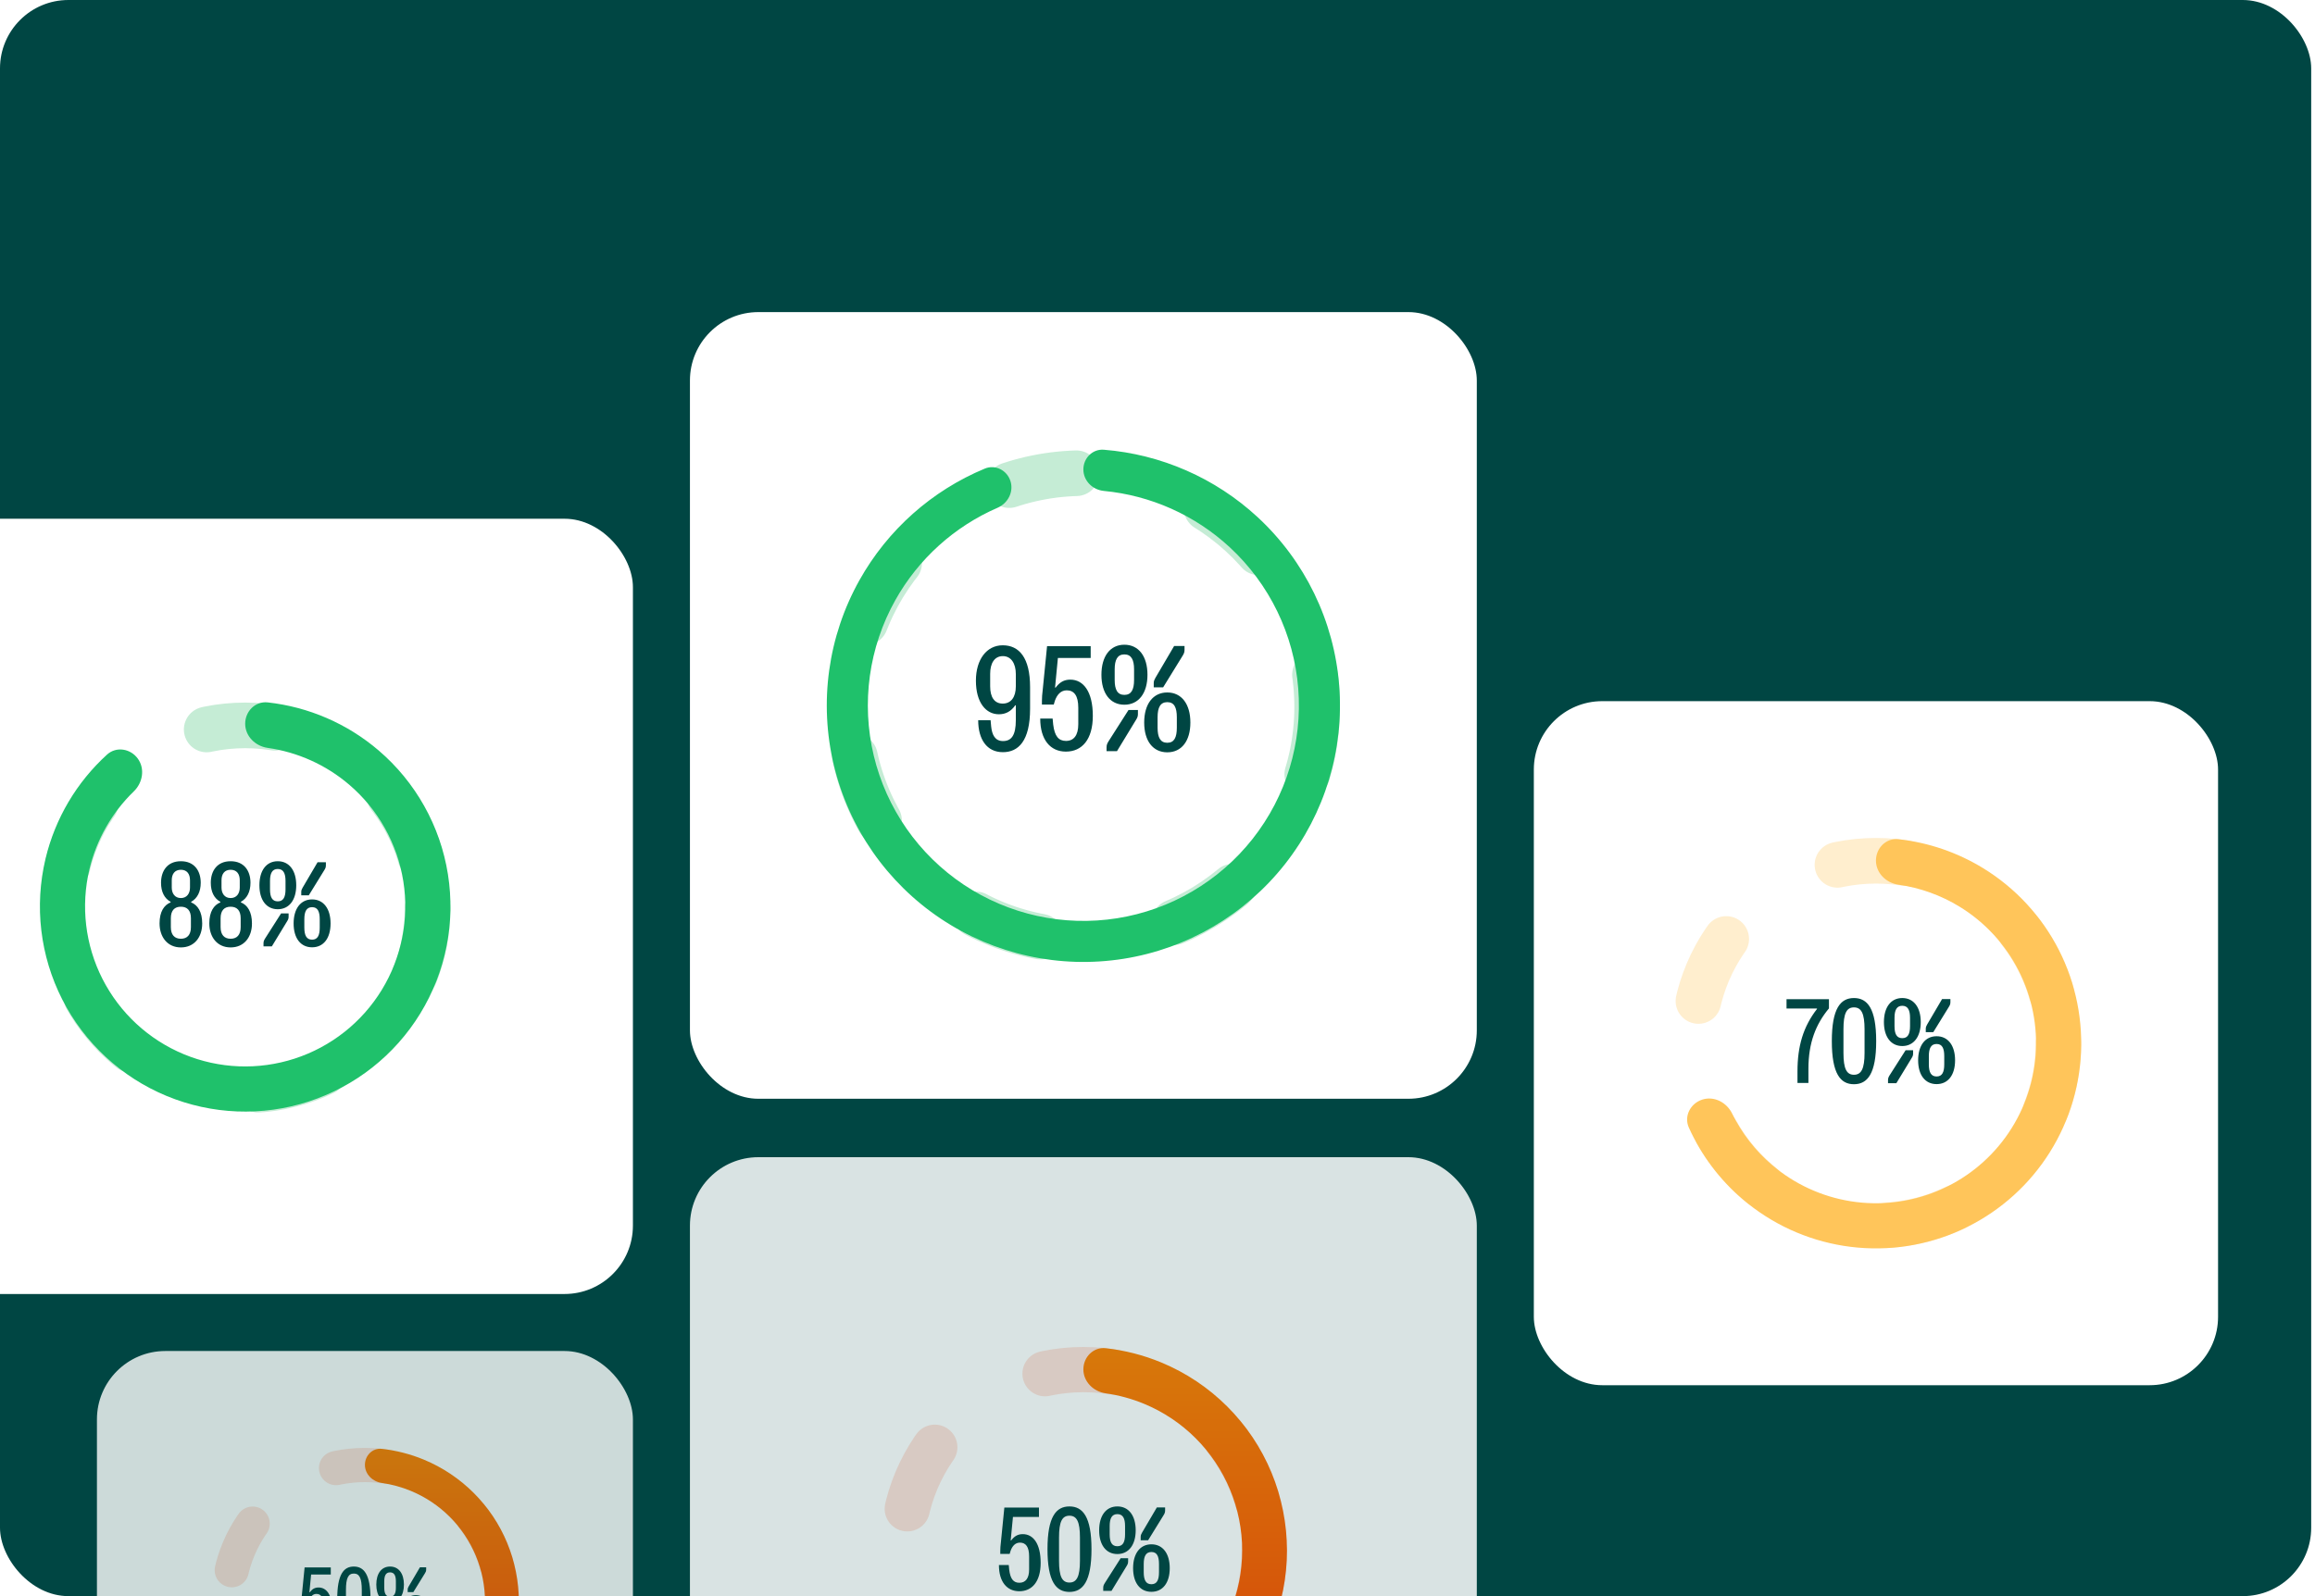
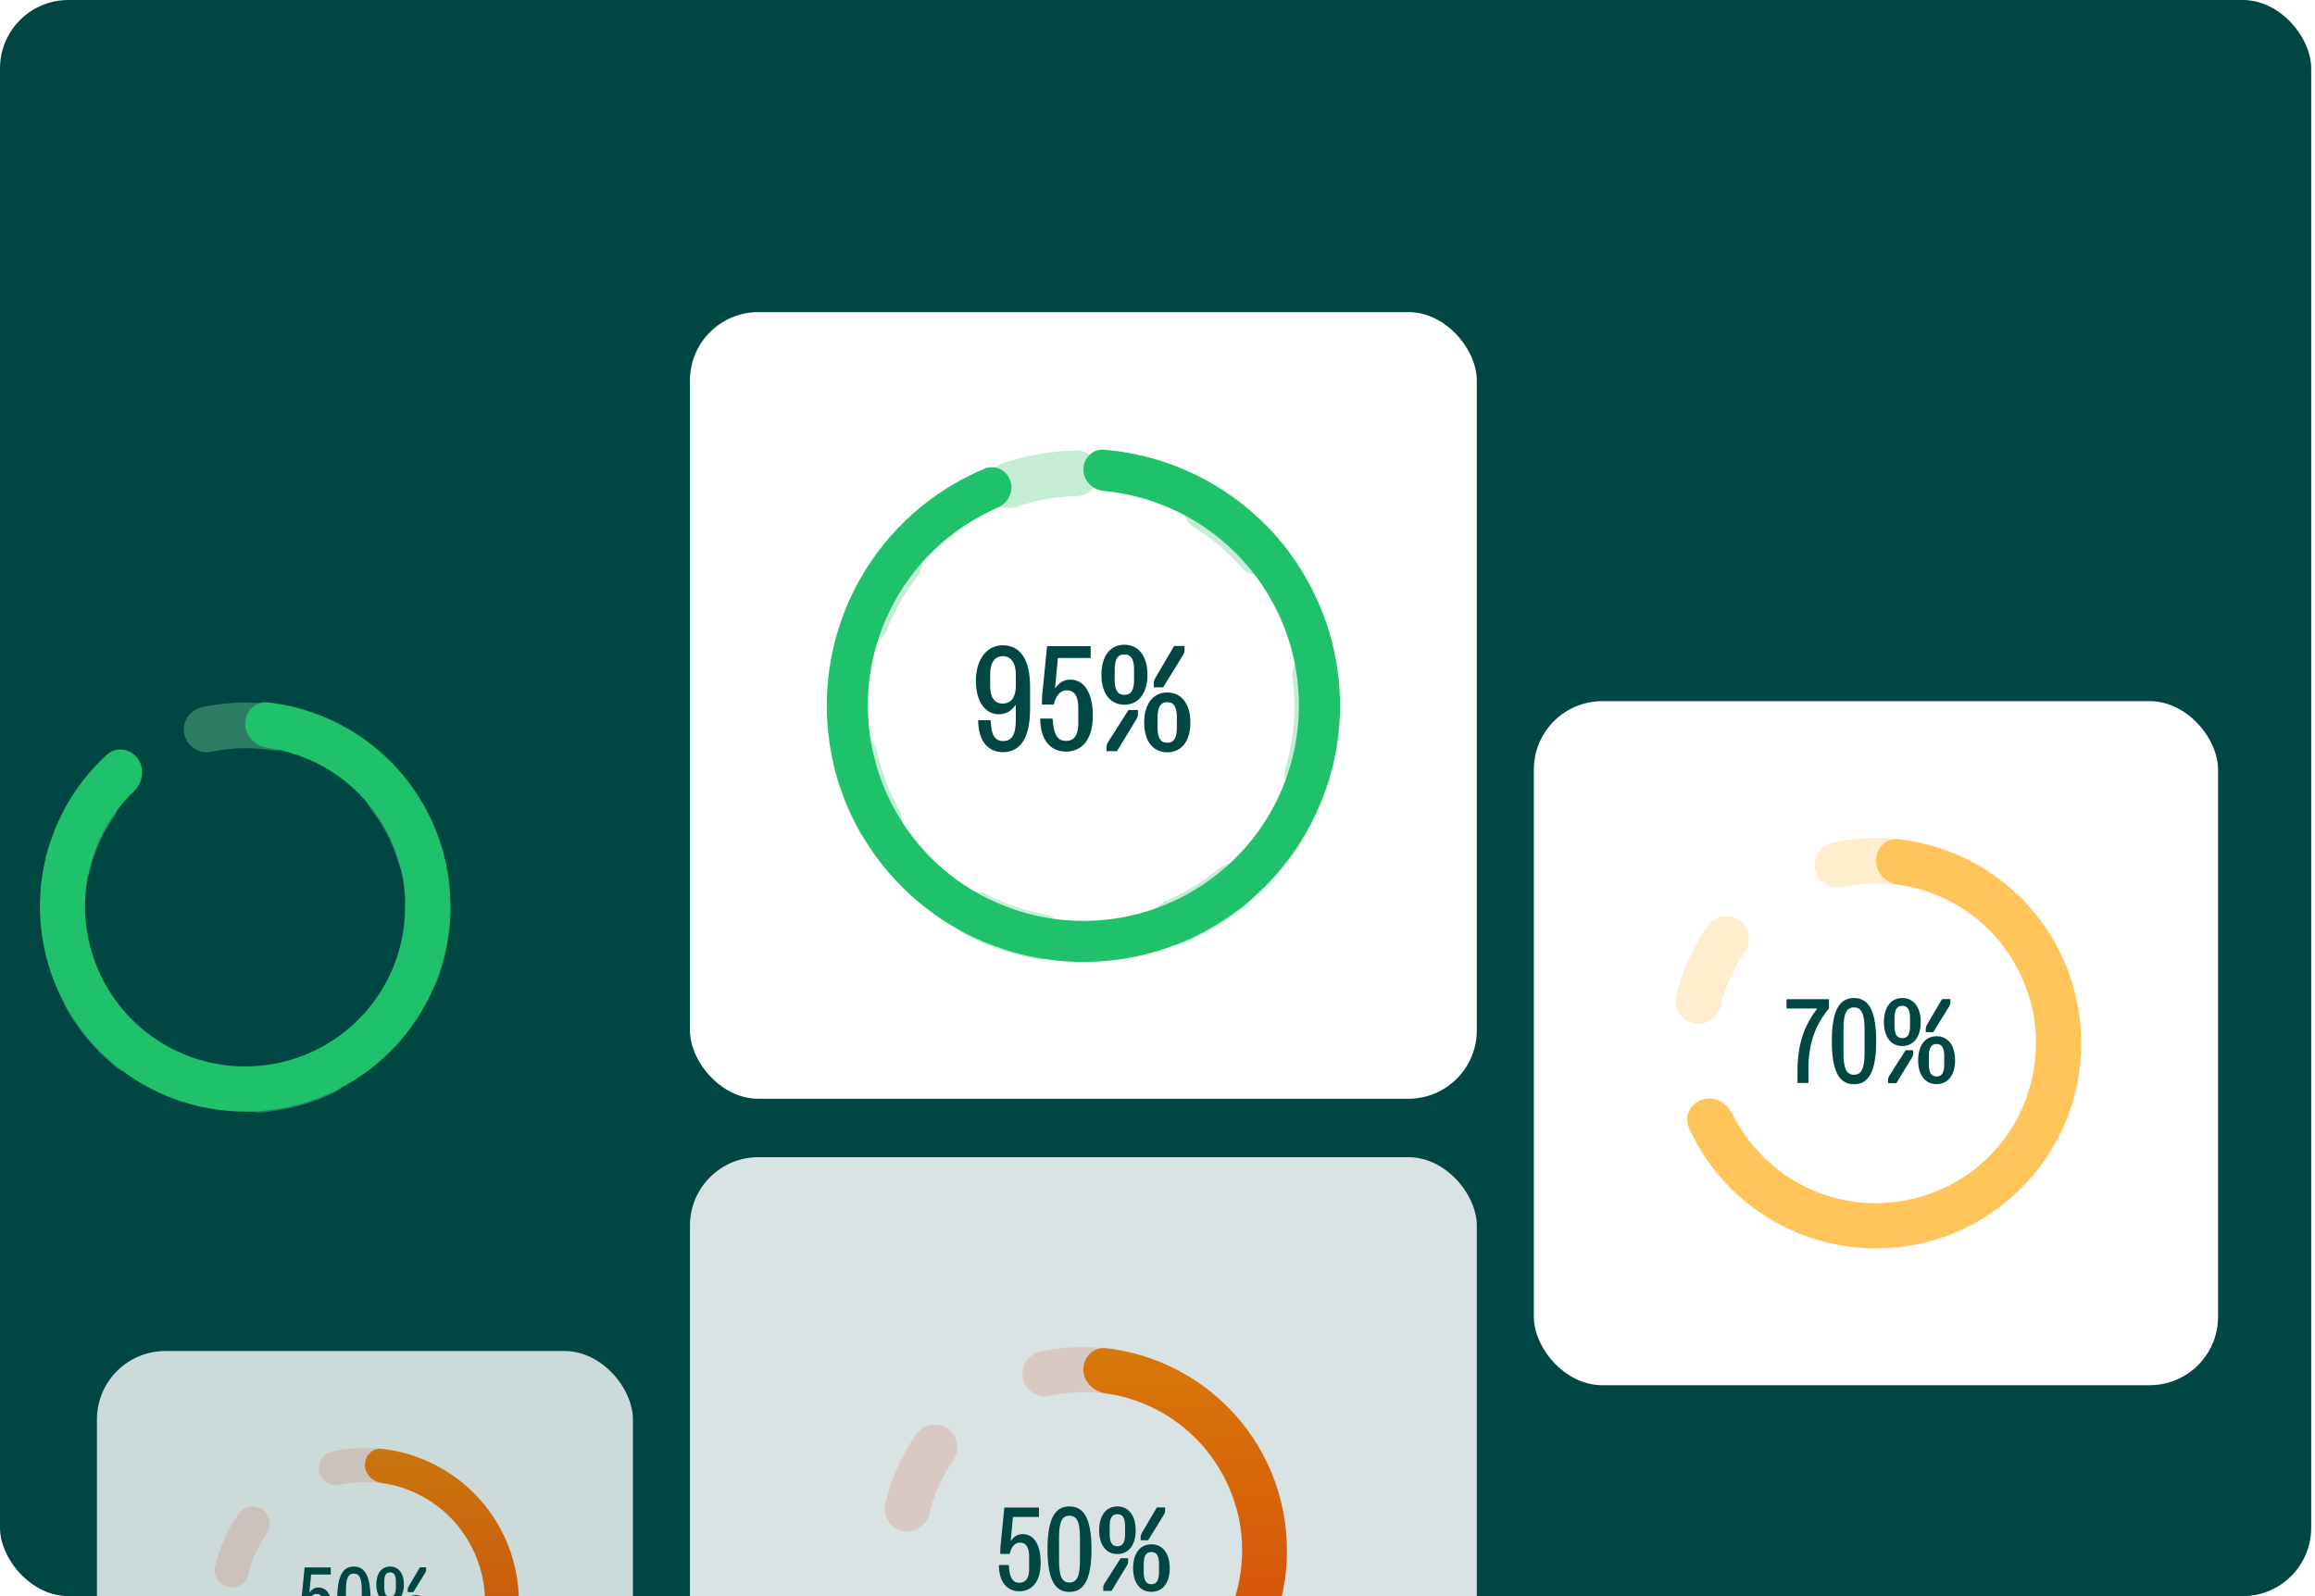
<svg xmlns="http://www.w3.org/2000/svg" width="406" height="280" viewBox="0 0 406 280" fill="none">
  <g clip-path="url(#clip0_1_1481)">
    <rect width="405.333" height="280" rx="12" fill="#004643" />
    <g filter="url(#filter0_d_1_1481)">
-       <rect x="-25" y="75" width="136" height="136" rx="12" fill="white" />
      <circle opacity="0.4" cx="43" cy="143.25" r="32" stroke="#6FCF97" stroke-width="8" stroke-linecap="round" stroke-dasharray="12 24" />
      <path d="M43 110.96C43 108.773 44.778 106.977 46.952 107.218C54.094 108.006 60.87 110.92 66.38 115.625C72.898 121.192 77.216 128.902 78.557 137.368C79.898 145.835 78.174 154.501 73.695 161.81C69.216 169.119 62.277 174.589 54.125 177.238C45.972 179.887 37.143 179.54 29.223 176.26C21.304 172.979 14.815 166.981 10.924 159.344C7.032 151.706 5.994 142.931 7.995 134.596C9.686 127.55 13.456 121.21 18.77 116.374C20.388 114.902 22.882 115.31 24.167 117.079C25.453 118.848 25.037 121.307 23.466 122.828C19.655 126.519 16.947 131.234 15.696 136.445C14.135 142.946 14.945 149.791 17.98 155.748C21.016 161.705 26.077 166.384 32.254 168.943C38.431 171.501 45.319 171.772 51.677 169.706C58.036 167.64 63.449 163.372 66.942 157.672C70.436 151.971 71.78 145.211 70.734 138.607C69.688 132.004 66.32 125.99 61.236 121.648C57.162 118.168 52.199 115.944 46.947 115.199C44.782 114.891 43 113.147 43 110.96Z" fill="#1FC16B" />
      <path d="M31.723 150.2C29.363 150.2 27.983 148.38 27.983 145.98C27.983 143.92 28.782 142.76 29.922 142.3V142.2C28.823 141.6 28.242 140.44 28.242 138.86C28.242 136.76 29.363 135.08 31.723 135.08C34.083 135.08 35.203 136.76 35.203 138.86C35.203 140.44 34.602 141.6 33.523 142.2V142.3C34.663 142.76 35.462 143.94 35.462 146C35.462 148.4 34.083 150.2 31.723 150.2ZM31.723 148.68C32.822 148.68 33.483 148 33.483 146.64V145.08C33.483 143.7 32.822 143.06 31.723 143.06C30.622 143.06 29.962 143.7 29.962 145.08V146.64C29.962 148 30.622 148.68 31.723 148.68ZM31.723 141.54C32.782 141.54 33.322 140.72 33.322 139.7V138.42C33.322 137.3 32.782 136.58 31.723 136.58C30.663 136.58 30.122 137.3 30.122 138.42V139.7C30.122 140.72 30.663 141.54 31.723 141.54ZM40.448 150.2C38.088 150.2 36.708 148.38 36.708 145.98C36.708 143.92 37.508 142.76 38.648 142.3V142.2C37.548 141.6 36.968 140.44 36.968 138.86C36.968 136.76 38.088 135.08 40.448 135.08C42.808 135.08 43.928 136.76 43.928 138.86C43.928 140.44 43.328 141.6 42.248 142.2V142.3C43.388 142.76 44.188 143.94 44.188 146C44.188 148.4 42.808 150.2 40.448 150.2ZM40.448 148.68C41.548 148.68 42.208 148 42.208 146.64V145.08C42.208 143.7 41.548 143.06 40.448 143.06C39.348 143.06 38.688 143.7 38.688 145.08V146.64C38.688 148 39.348 148.68 40.448 148.68ZM40.448 141.54C41.508 141.54 42.048 140.72 42.048 139.7V138.42C42.048 137.3 41.508 136.58 40.448 136.58C39.388 136.58 38.848 137.3 38.848 138.42V139.7C38.848 140.72 39.388 141.54 40.448 141.54ZM48.714 143.5C46.714 143.5 45.494 141.88 45.494 139.3C45.494 136.7 46.714 135.08 48.714 135.08C50.714 135.08 51.954 136.7 51.954 139.3C51.954 141.88 50.714 143.5 48.714 143.5ZM46.214 149.48C46.214 149.12 46.314 148.92 46.514 148.6L49.294 144.24H50.614V144.82C50.614 145.12 50.534 145.32 50.374 145.58L47.674 150.02H46.214V149.48ZM54.734 150.18C52.734 150.18 51.494 148.6 51.494 146C51.494 143.4 52.734 141.78 54.734 141.78C56.734 141.78 57.974 143.4 57.974 146C57.974 148.6 56.734 150.18 54.734 150.18ZM54.734 148.84C55.714 148.84 56.074 148.08 56.074 146.72V145.26C56.074 143.9 55.714 143.14 54.734 143.14C53.754 143.14 53.374 143.9 53.374 145.26V146.72C53.374 148.08 53.754 148.84 54.734 148.84ZM48.714 142.12C49.694 142.12 50.074 141.38 50.074 140.02V138.54C50.074 137.2 49.694 136.44 48.714 136.44C47.734 136.44 47.354 137.2 47.354 138.54V140.02C47.354 141.38 47.734 142.12 48.714 142.12ZM52.834 140.46C52.834 140.16 52.934 139.98 53.074 139.72L55.694 135.26H57.154V135.8C57.154 136.16 57.054 136.36 56.854 136.68L54.154 141.06H52.834V140.46Z" fill="#004643" />
    </g>
    <g filter="url(#filter1_d_1_1481)">
      <rect x="269" y="107" width="120" height="120" rx="12" fill="white" />
      <circle cx="329" cy="167" r="32" stroke="#FFC55A" stroke-opacity="0.3" stroke-width="8" stroke-linecap="round" stroke-dasharray="12 24" />
      <path d="M317.158 173.98H315.238V171.94C315.238 167.5 316.258 164.1 318.658 161V160.92H313.318V159.28H320.758V160.9C318.438 163.68 317.158 166.98 317.158 171.46V173.98ZM325.142 174.2C322.782 174.2 321.262 172.38 321.262 166.64C321.262 160.9 322.782 159.08 325.142 159.08C327.502 159.08 329.042 160.9 329.042 166.64C329.042 172.38 327.502 174.2 325.142 174.2ZM325.142 172.54C326.422 172.54 327.002 171.5 327.002 168.7V164.58C327.002 161.78 326.442 160.72 325.142 160.72C323.842 160.72 323.302 161.78 323.302 164.58V168.7C323.302 171.5 323.862 172.54 325.142 172.54ZM333.618 167.5C331.618 167.5 330.398 165.88 330.398 163.3C330.398 160.7 331.618 159.08 333.618 159.08C335.618 159.08 336.858 160.7 336.858 163.3C336.858 165.88 335.618 167.5 333.618 167.5ZM331.118 173.48C331.118 173.12 331.218 172.92 331.418 172.6L334.198 168.24H335.518V168.82C335.518 169.12 335.438 169.32 335.278 169.58L332.578 174.02H331.118V173.48ZM339.638 174.18C337.638 174.18 336.398 172.6 336.398 170C336.398 167.4 337.638 165.78 339.638 165.78C341.638 165.78 342.878 167.4 342.878 170C342.878 172.6 341.638 174.18 339.638 174.18ZM339.638 172.84C340.618 172.84 340.978 172.08 340.978 170.72V169.26C340.978 167.9 340.618 167.14 339.638 167.14C338.658 167.14 338.278 167.9 338.278 169.26V170.72C338.278 172.08 338.658 172.84 339.638 172.84ZM333.618 166.12C334.598 166.12 334.978 165.38 334.978 164.02V162.54C334.978 161.2 334.598 160.44 333.618 160.44C332.638 160.44 332.258 161.2 332.258 162.54V164.02C332.258 165.38 332.638 166.12 333.618 166.12ZM337.738 164.46C337.738 164.16 337.838 163.98 337.978 163.72L340.598 159.26H342.058V159.8C342.058 160.16 341.958 160.36 341.758 160.68L339.058 165.06H337.738V164.46Z" fill="#004643" />
      <path d="M329 134.96C329 132.773 330.778 130.977 332.952 131.218C338.203 131.797 343.278 133.528 347.81 136.305C353.471 139.774 358.062 144.741 361.076 150.656C364.09 156.572 365.41 163.206 364.889 169.825C364.368 176.443 362.027 182.789 358.125 188.16C354.222 193.531 348.91 197.719 342.777 200.26C336.643 202.8 329.926 203.595 323.368 202.557C316.811 201.518 310.668 198.686 305.62 194.375C301.578 190.923 298.364 186.63 296.19 181.816C295.29 179.823 296.448 177.577 298.528 176.901C300.608 176.225 302.818 177.38 303.779 179.345C305.461 182.781 307.834 185.85 310.764 188.352C314.701 191.715 319.493 193.924 324.607 194.734C329.722 195.544 334.961 194.924 339.746 192.943C344.53 190.961 348.673 187.695 351.717 183.505C354.761 179.315 356.587 174.366 356.993 169.203C357.4 164.041 356.37 158.866 354.019 154.252C351.668 149.638 348.087 145.764 343.672 143.058C340.386 141.045 336.734 139.736 332.947 139.199C330.782 138.891 329 137.147 329 134.96Z" fill="#FFC55A" />
    </g>
    <g opacity="0.85" filter="url(#filter2_d_1_1481)">
      <rect x="121" y="187" width="138" height="138" rx="12" fill="white" />
      <circle cx="190" cy="256" r="31.74" stroke="#FC4100" stroke-opacity="0.15" stroke-width="7.935" stroke-linecap="round" stroke-dasharray="11.9 23.8" />
      <path d="M178.76 263.143C176.597 263.143 175.189 261.497 175.189 258.541H176.915L176.994 259.374C177.192 261.001 177.748 261.655 178.779 261.655C179.87 261.655 180.485 260.862 180.485 259.334V257.033C180.485 255.367 179.91 254.613 178.879 254.613C178.045 254.613 177.53 255.228 177.232 256.061L177.073 256.597H175.427V256.081C175.427 255.545 175.466 255.168 175.526 254.653L176.141 248.463H182.211V250.11H177.649L177.252 254.236H177.331C177.887 253.502 178.482 253.125 179.374 253.125C181.2 253.125 182.509 254.791 182.509 258.164C182.509 261.457 181.001 263.143 178.76 263.143ZM187.555 263.262C185.214 263.262 183.707 261.457 183.707 255.764C183.707 250.07 185.214 248.265 187.555 248.265C189.896 248.265 191.423 250.07 191.423 255.764C191.423 261.457 189.896 263.262 187.555 263.262ZM187.555 261.616C188.825 261.616 189.4 260.584 189.4 257.807V253.72C189.4 250.943 188.845 249.892 187.555 249.892C186.266 249.892 185.73 250.943 185.73 253.72V257.807C185.73 260.584 186.286 261.616 187.555 261.616ZM195.962 256.617C193.978 256.617 192.768 255.01 192.768 252.451C192.768 249.872 193.978 248.265 195.962 248.265C197.946 248.265 199.176 249.872 199.176 252.451C199.176 255.01 197.946 256.617 195.962 256.617ZM193.482 262.548C193.482 262.191 193.582 261.992 193.78 261.675L196.537 257.351H197.847V257.926C197.847 258.223 197.767 258.422 197.609 258.68L194.931 263.084H193.482V262.548ZM201.933 263.242C199.95 263.242 198.72 261.675 198.72 259.096C198.72 256.517 199.95 254.911 201.933 254.911C203.917 254.911 205.147 256.517 205.147 259.096C205.147 261.675 203.917 263.242 201.933 263.242ZM201.933 261.913C202.905 261.913 203.262 261.159 203.262 259.81V258.362C203.262 257.013 202.905 256.259 201.933 256.259C200.961 256.259 200.584 257.013 200.584 258.362V259.81C200.584 261.159 200.961 261.913 201.933 261.913ZM195.962 255.248C196.934 255.248 197.311 254.514 197.311 253.165V251.697C197.311 250.368 196.934 249.614 195.962 249.614C194.99 249.614 194.613 250.368 194.613 251.697V253.165C194.613 254.514 194.99 255.248 195.962 255.248ZM200.049 253.601C200.049 253.304 200.148 253.125 200.287 252.867L202.885 248.443H204.334V248.979C204.334 249.336 204.234 249.535 204.036 249.852L201.358 254.196H200.049V253.601Z" fill="#004643" />
      <path d="M190 224.22C190 222.051 191.764 220.27 193.92 220.508C197.263 220.877 200.545 221.718 203.665 223.01C207.997 224.805 211.933 227.435 215.249 230.751C218.565 234.066 221.195 238.003 222.989 242.335C224.784 246.667 225.707 251.311 225.707 256C225.707 260.689 224.784 265.332 222.989 269.664C221.195 273.997 218.565 277.933 215.249 281.249C211.933 284.565 207.997 287.195 203.665 288.989C200.545 290.281 197.263 291.122 193.92 291.491C191.764 291.73 190 289.949 190 287.779C190 285.61 191.767 283.88 193.915 283.575C196.226 283.247 198.492 282.629 200.658 281.731C204.037 280.332 207.108 278.28 209.694 275.694C212.28 273.108 214.332 270.037 215.732 266.658C217.131 263.279 217.852 259.657 217.852 256C217.852 252.342 217.131 248.72 215.732 245.341C214.332 241.962 212.28 238.892 209.694 236.306C207.108 233.719 204.037 231.668 200.658 230.268C198.492 229.371 196.226 228.753 193.915 228.424C191.767 228.119 190 226.389 190 224.22Z" fill="url(#paint0_linear_1_1481)" />
    </g>
    <g opacity="0.8" filter="url(#filter3_d_1_1481)">
      <rect x="17" y="221" width="94" height="88" rx="12" fill="white" />
      <circle cx="64" cy="265" r="24" stroke="#FC4100" stroke-opacity="0.15" stroke-width="6" stroke-linecap="round" stroke-dasharray="9 18" />
      <path d="M55.402 270.06C53.767 270.06 52.702 268.815 52.702 266.58H54.007L54.067 267.21C54.217 268.44 54.637 268.935 55.417 268.935C56.242 268.935 56.707 268.335 56.707 267.18V265.44C56.707 264.18 56.272 263.61 55.492 263.61C54.862 263.61 54.472 264.075 54.247 264.705L54.127 265.11H52.882V264.72C52.882 264.315 52.912 264.03 52.957 263.64L53.422 258.96H58.012V260.205H54.562L54.262 263.325H54.322C54.742 262.77 55.192 262.485 55.867 262.485C57.247 262.485 58.237 263.745 58.237 266.295C58.237 268.785 57.097 270.06 55.402 270.06ZM62.053 270.15C60.283 270.15 59.143 268.785 59.143 264.48C59.143 260.175 60.283 258.81 62.053 258.81C63.823 258.81 64.978 260.175 64.978 264.48C64.978 268.785 63.823 270.15 62.053 270.15ZM62.053 268.905C63.013 268.905 63.448 268.125 63.448 266.025V262.935C63.448 260.835 63.028 260.04 62.053 260.04C61.078 260.04 60.673 260.835 60.673 262.935V266.025C60.673 268.125 61.093 268.905 62.053 268.905ZM68.41 265.125C66.91 265.125 65.995 263.91 65.995 261.975C65.995 260.025 66.91 258.81 68.41 258.81C69.91 258.81 70.84 260.025 70.84 261.975C70.84 263.91 69.91 265.125 68.41 265.125ZM66.535 269.61C66.535 269.34 66.61 269.19 66.76 268.95L68.845 265.68H69.835V266.115C69.835 266.34 69.775 266.49 69.655 266.685L67.63 270.015H66.535V269.61ZM72.925 270.135C71.425 270.135 70.495 268.95 70.495 267C70.495 265.05 71.425 263.835 72.925 263.835C74.425 263.835 75.355 265.05 75.355 267C75.355 268.95 74.425 270.135 72.925 270.135ZM72.925 269.13C73.66 269.13 73.93 268.56 73.93 267.54V266.445C73.93 265.425 73.66 264.855 72.925 264.855C72.19 264.855 71.905 265.425 71.905 266.445V267.54C71.905 268.56 72.19 269.13 72.925 269.13ZM68.41 264.09C69.145 264.09 69.43 263.535 69.43 262.515V261.405C69.43 260.4 69.145 259.83 68.41 259.83C67.675 259.83 67.39 260.4 67.39 261.405V262.515C67.39 263.535 67.675 264.09 68.41 264.09ZM71.5 262.845C71.5 262.62 71.575 262.485 71.68 262.29L73.645 258.945H74.74V259.35C74.74 259.62 74.665 259.77 74.515 260.01L72.49 263.295H71.5V262.845Z" fill="#004643" />
      <path d="M64 240.97C64 239.33 65.334 237.983 66.964 238.163C69.492 238.442 71.973 239.078 74.332 240.055C77.608 241.412 80.585 243.401 83.092 245.908C85.599 248.415 87.588 251.392 88.945 254.668C90.302 257.943 91 261.454 91 265C91 268.546 90.302 272.057 88.945 275.332C87.588 278.608 85.599 281.585 83.092 284.092C80.585 286.599 77.608 288.588 74.332 289.945C71.973 290.922 69.492 291.558 66.964 291.837C65.334 292.017 64 290.67 64 289.03C64 287.39 65.336 286.081 66.96 285.851C68.708 285.603 70.421 285.135 72.059 284.457C74.614 283.399 76.936 281.847 78.892 279.892C80.847 277.936 82.398 275.614 83.457 273.059C84.515 270.504 85.06 267.766 85.06 265C85.06 262.234 84.515 259.496 83.457 256.941C82.398 254.386 80.847 252.064 78.892 250.108C76.936 248.153 74.614 246.601 72.059 245.543C70.421 244.865 68.708 244.397 66.96 244.149C65.336 243.919 64 242.61 64 240.97Z" fill="url(#paint1_linear_1_1481)" />
    </g>
    <g filter="url(#filter4_d_1_1481)">
      <rect x="121" y="38.75" width="138" height="138" rx="12" fill="white" />
      <circle opacity="0.4" cx="190" cy="108" r="41" stroke="#6FCF97" stroke-width="8" stroke-linecap="round" stroke-dasharray="12 24" />
      <path d="M190 66.35C190 64.362 191.615 62.735 193.596 62.894C203.615 63.697 213.115 67.837 220.546 74.706C228.861 82.392 233.973 92.931 234.861 104.219C235.75 115.508 232.35 126.717 225.339 135.609C218.329 144.502 208.224 150.425 197.04 152.196C185.855 153.967 174.415 151.457 164.999 145.166C155.584 138.875 148.887 129.266 146.243 118.255C143.6 107.244 145.205 95.642 150.738 85.762C155.682 76.933 163.439 70.06 172.718 66.201C174.554 65.437 176.592 66.485 177.207 68.376C177.821 70.267 176.777 72.282 174.953 73.074C167.393 76.354 161.079 82.032 157.02 89.28C152.372 97.579 151.024 107.325 153.244 116.574C155.465 125.823 161.091 133.895 168.999 139.18C176.908 144.464 186.519 146.573 195.913 145.085C205.308 143.597 213.796 138.622 219.685 131.152C225.574 123.682 228.43 114.267 227.683 104.784C226.937 95.302 222.643 86.449 215.659 79.993C209.559 74.354 201.798 70.905 193.595 70.121C191.615 69.932 190 68.338 190 66.35Z" fill="#1FC16B" />
      <path d="M175.854 97.2C178.729 97.2 180.654 99.35 180.654 104.55V108.325C180.654 114.025 178.579 115.95 175.879 115.95C173.054 115.95 171.554 113.675 171.554 110.35H173.729L173.829 111.45C173.979 112.9 174.504 114 175.904 114C177.379 114 178.154 113 178.154 110.325V107.725H178.054C177.304 108.8 176.379 109.3 175.179 109.3C172.929 109.3 171.154 107.275 171.154 103.4C171.154 99.675 173.054 97.2 175.854 97.2ZM175.879 99.1C174.379 99.1 173.654 100.4 173.654 102.2V104.4C173.654 106.275 174.379 107.425 175.854 107.425C177.329 107.425 178.154 106.275 178.154 104.4V102.25C178.154 100.425 177.354 99.1 175.879 99.1ZM186.932 115.85C184.207 115.85 182.432 113.775 182.432 110.05H184.607L184.707 111.1C184.957 113.15 185.657 113.975 186.957 113.975C188.332 113.975 189.107 112.975 189.107 111.05V108.15C189.107 106.05 188.382 105.1 187.082 105.1C186.032 105.1 185.382 105.875 185.007 106.925L184.807 107.6H182.732V106.95C182.732 106.275 182.782 105.8 182.857 105.15L183.632 97.35H191.282V99.425H185.532L185.032 104.625H185.132C185.832 103.7 186.582 103.225 187.707 103.225C190.007 103.225 191.657 105.325 191.657 109.575C191.657 113.725 189.757 115.85 186.932 115.85ZM197.191 107.625C194.691 107.625 193.166 105.6 193.166 102.375C193.166 99.125 194.691 97.1 197.191 97.1C199.691 97.1 201.241 99.125 201.241 102.375C201.241 105.6 199.691 107.625 197.191 107.625ZM194.066 115.1C194.066 114.65 194.191 114.4 194.441 114L197.916 108.55H199.566V109.275C199.566 109.65 199.466 109.9 199.266 110.225L195.891 115.775H194.066V115.1ZM204.716 115.975C202.216 115.975 200.666 114 200.666 110.75C200.666 107.5 202.216 105.475 204.716 105.475C207.216 105.475 208.766 107.5 208.766 110.75C208.766 114 207.216 115.975 204.716 115.975ZM204.716 114.3C205.941 114.3 206.391 113.35 206.391 111.65V109.825C206.391 108.125 205.941 107.175 204.716 107.175C203.491 107.175 203.016 108.125 203.016 109.825V111.65C203.016 113.35 203.491 114.3 204.716 114.3ZM197.191 105.9C198.416 105.9 198.891 104.975 198.891 103.275V101.425C198.891 99.75 198.416 98.8 197.191 98.8C195.966 98.8 195.491 99.75 195.491 101.425V103.275C195.491 104.975 195.966 105.9 197.191 105.9ZM202.341 103.825C202.341 103.45 202.466 103.225 202.641 102.9L205.916 97.325H207.741V98C207.741 98.45 207.616 98.7 207.366 99.1L203.991 104.575H202.341V103.825Z" fill="#004643" />
    </g>
  </g>
  <defs>
    <filter id="filter0_d_1_1481" x="-45" y="71" width="176" height="176" filterUnits="userSpaceOnUse" color-interpolation-filters="sRGB">
      <feFlood flood-opacity="0" result="BackgroundImageFix" />
      <feColorMatrix in="SourceAlpha" type="matrix" values="0 0 0 0 0 0 0 0 0 0 0 0 0 0 0 0 0 0 127 0" result="hardAlpha" />
      <feMorphology radius="12" operator="erode" in="SourceAlpha" result="effect1_dropShadow_1_1481" />
      <feOffset dy="16" />
      <feGaussianBlur stdDeviation="16" />
      <feColorMatrix type="matrix" values="0 0 0 0 0.345 0 0 0 0 0.361 0 0 0 0 0.373 0 0 0 0.1 0" />
      <feBlend mode="normal" in2="BackgroundImageFix" result="effect1_dropShadow_1_1481" />
      <feBlend mode="normal" in="SourceGraphic" in2="effect1_dropShadow_1_1481" result="shape" />
    </filter>
    <filter id="filter1_d_1_1481" x="249" y="103" width="160" height="160" filterUnits="userSpaceOnUse" color-interpolation-filters="sRGB">
      <feFlood flood-opacity="0" result="BackgroundImageFix" />
      <feColorMatrix in="SourceAlpha" type="matrix" values="0 0 0 0 0 0 0 0 0 0 0 0 0 0 0 0 0 0 127 0" result="hardAlpha" />
      <feMorphology radius="12" operator="erode" in="SourceAlpha" result="effect1_dropShadow_1_1481" />
      <feOffset dy="16" />
      <feGaussianBlur stdDeviation="16" />
      <feColorMatrix type="matrix" values="0 0 0 0 0.345 0 0 0 0 0.361 0 0 0 0 0.373 0 0 0 0.1 0" />
      <feBlend mode="normal" in2="BackgroundImageFix" result="effect1_dropShadow_1_1481" />
      <feBlend mode="normal" in="SourceGraphic" in2="effect1_dropShadow_1_1481" result="shape" />
    </filter>
    <filter id="filter2_d_1_1481" x="101" y="183" width="178" height="178" filterUnits="userSpaceOnUse" color-interpolation-filters="sRGB">
      <feFlood flood-opacity="0" result="BackgroundImageFix" />
      <feColorMatrix in="SourceAlpha" type="matrix" values="0 0 0 0 0 0 0 0 0 0 0 0 0 0 0 0 0 0 127 0" result="hardAlpha" />
      <feMorphology radius="12" operator="erode" in="SourceAlpha" result="effect1_dropShadow_1_1481" />
      <feOffset dy="16" />
      <feGaussianBlur stdDeviation="16" />
      <feColorMatrix type="matrix" values="0 0 0 0 0.345 0 0 0 0 0.361 0 0 0 0 0.373 0 0 0 0.1 0" />
      <feBlend mode="normal" in2="BackgroundImageFix" result="effect1_dropShadow_1_1481" />
      <feBlend mode="normal" in="SourceGraphic" in2="effect1_dropShadow_1_1481" result="shape" />
    </filter>
    <filter id="filter3_d_1_1481" x="-3" y="217" width="134" height="128" filterUnits="userSpaceOnUse" color-interpolation-filters="sRGB">
      <feFlood flood-opacity="0" result="BackgroundImageFix" />
      <feColorMatrix in="SourceAlpha" type="matrix" values="0 0 0 0 0 0 0 0 0 0 0 0 0 0 0 0 0 0 127 0" result="hardAlpha" />
      <feMorphology radius="12" operator="erode" in="SourceAlpha" result="effect1_dropShadow_1_1481" />
      <feOffset dy="16" />
      <feGaussianBlur stdDeviation="16" />
      <feColorMatrix type="matrix" values="0 0 0 0 0.345 0 0 0 0 0.361 0 0 0 0 0.373 0 0 0 0.1 0" />
      <feBlend mode="normal" in2="BackgroundImageFix" result="effect1_dropShadow_1_1481" />
      <feBlend mode="normal" in="SourceGraphic" in2="effect1_dropShadow_1_1481" result="shape" />
    </filter>
    <filter id="filter4_d_1_1481" x="101" y="34.75" width="178" height="178" filterUnits="userSpaceOnUse" color-interpolation-filters="sRGB">
      <feFlood flood-opacity="0" result="BackgroundImageFix" />
      <feColorMatrix in="SourceAlpha" type="matrix" values="0 0 0 0 0 0 0 0 0 0 0 0 0 0 0 0 0 0 127 0" result="hardAlpha" />
      <feMorphology radius="12" operator="erode" in="SourceAlpha" result="effect1_dropShadow_1_1481" />
      <feOffset dy="16" />
      <feGaussianBlur stdDeviation="16" />
      <feColorMatrix type="matrix" values="0 0 0 0 0.345 0 0 0 0 0.361 0 0 0 0 0.373 0 0 0 0.1 0" />
      <feBlend mode="normal" in2="BackgroundImageFix" result="effect1_dropShadow_1_1481" />
      <feBlend mode="normal" in="SourceGraphic" in2="effect1_dropShadow_1_1481" result="shape" />
    </filter>
    <linearGradient id="paint0_linear_1_1481" x1="190" y1="220.292" x2="190" y2="291.707" gradientUnits="userSpaceOnUse">
      <stop stop-color="#FD8200" />
      <stop offset="1" stop-color="#FC4100" />
    </linearGradient>
    <linearGradient id="paint1_linear_1_1481" x1="64" y1="238" x2="64" y2="292" gradientUnits="userSpaceOnUse">
      <stop stop-color="#FD8200" />
      <stop offset="1" stop-color="#FC4100" />
    </linearGradient>
    <clipPath id="clip0_1_1481">
      <rect width="405.333" height="280" rx="12" fill="white" />
    </clipPath>
  </defs>
</svg>